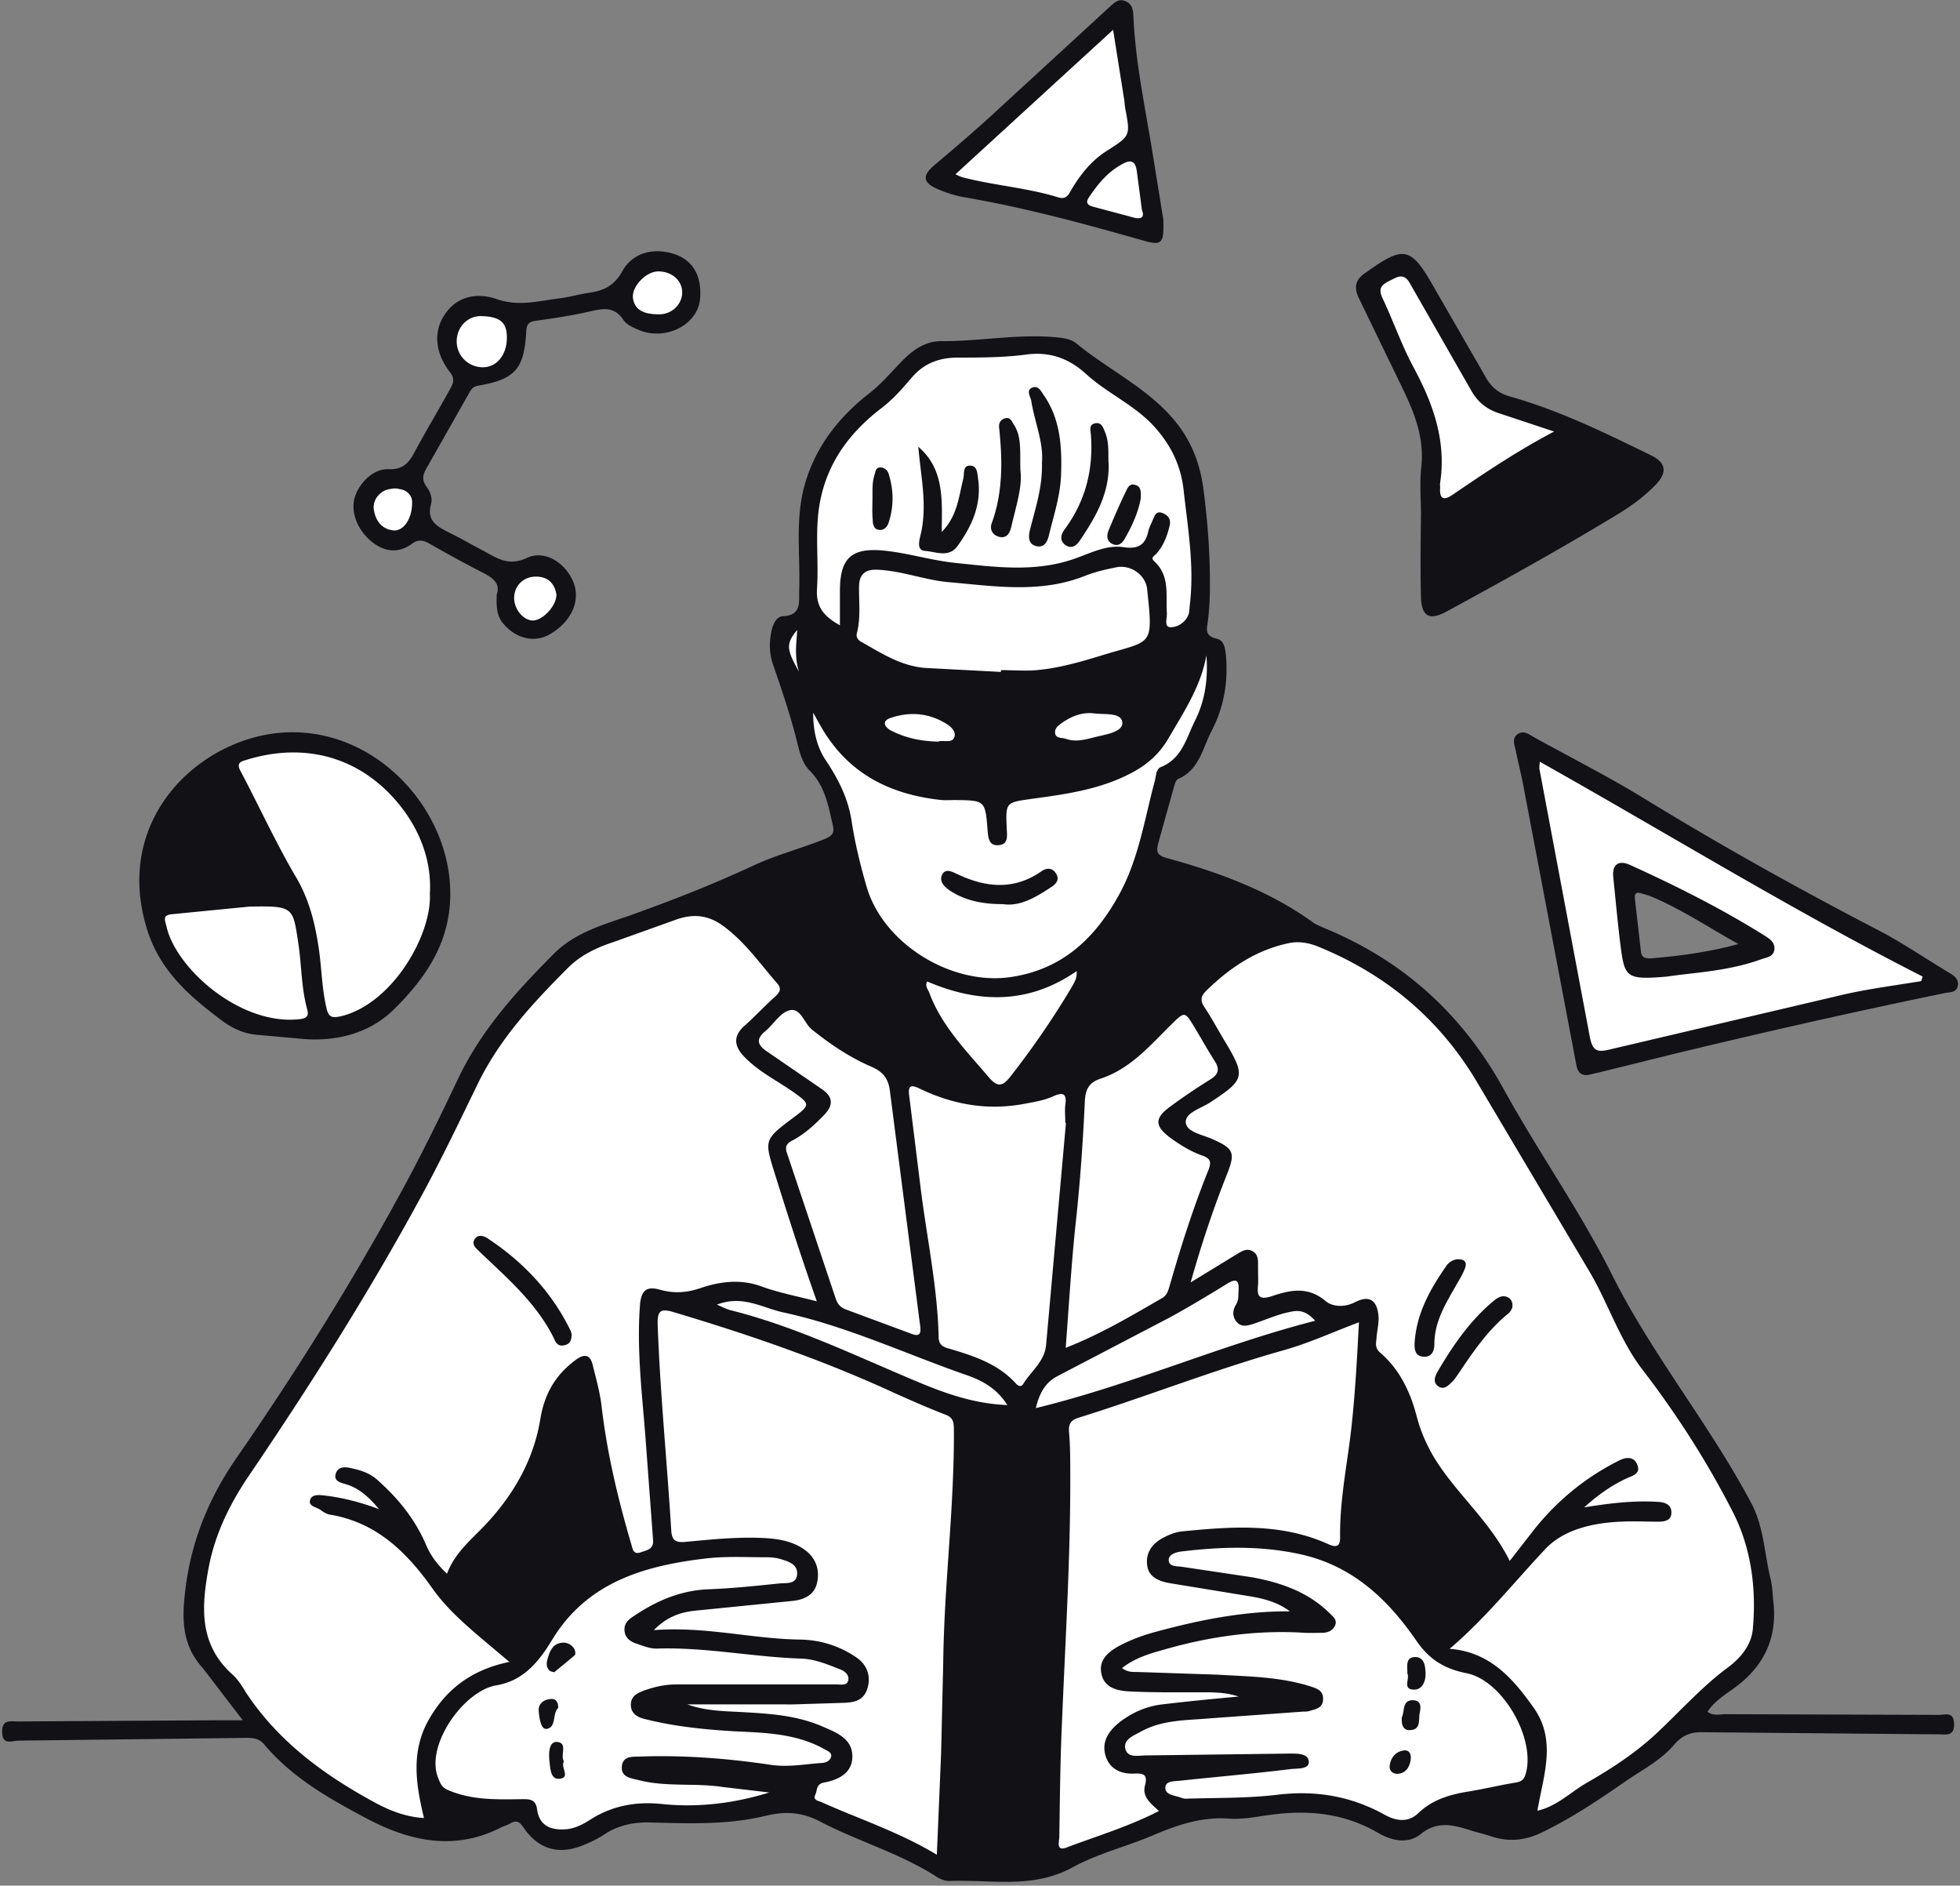
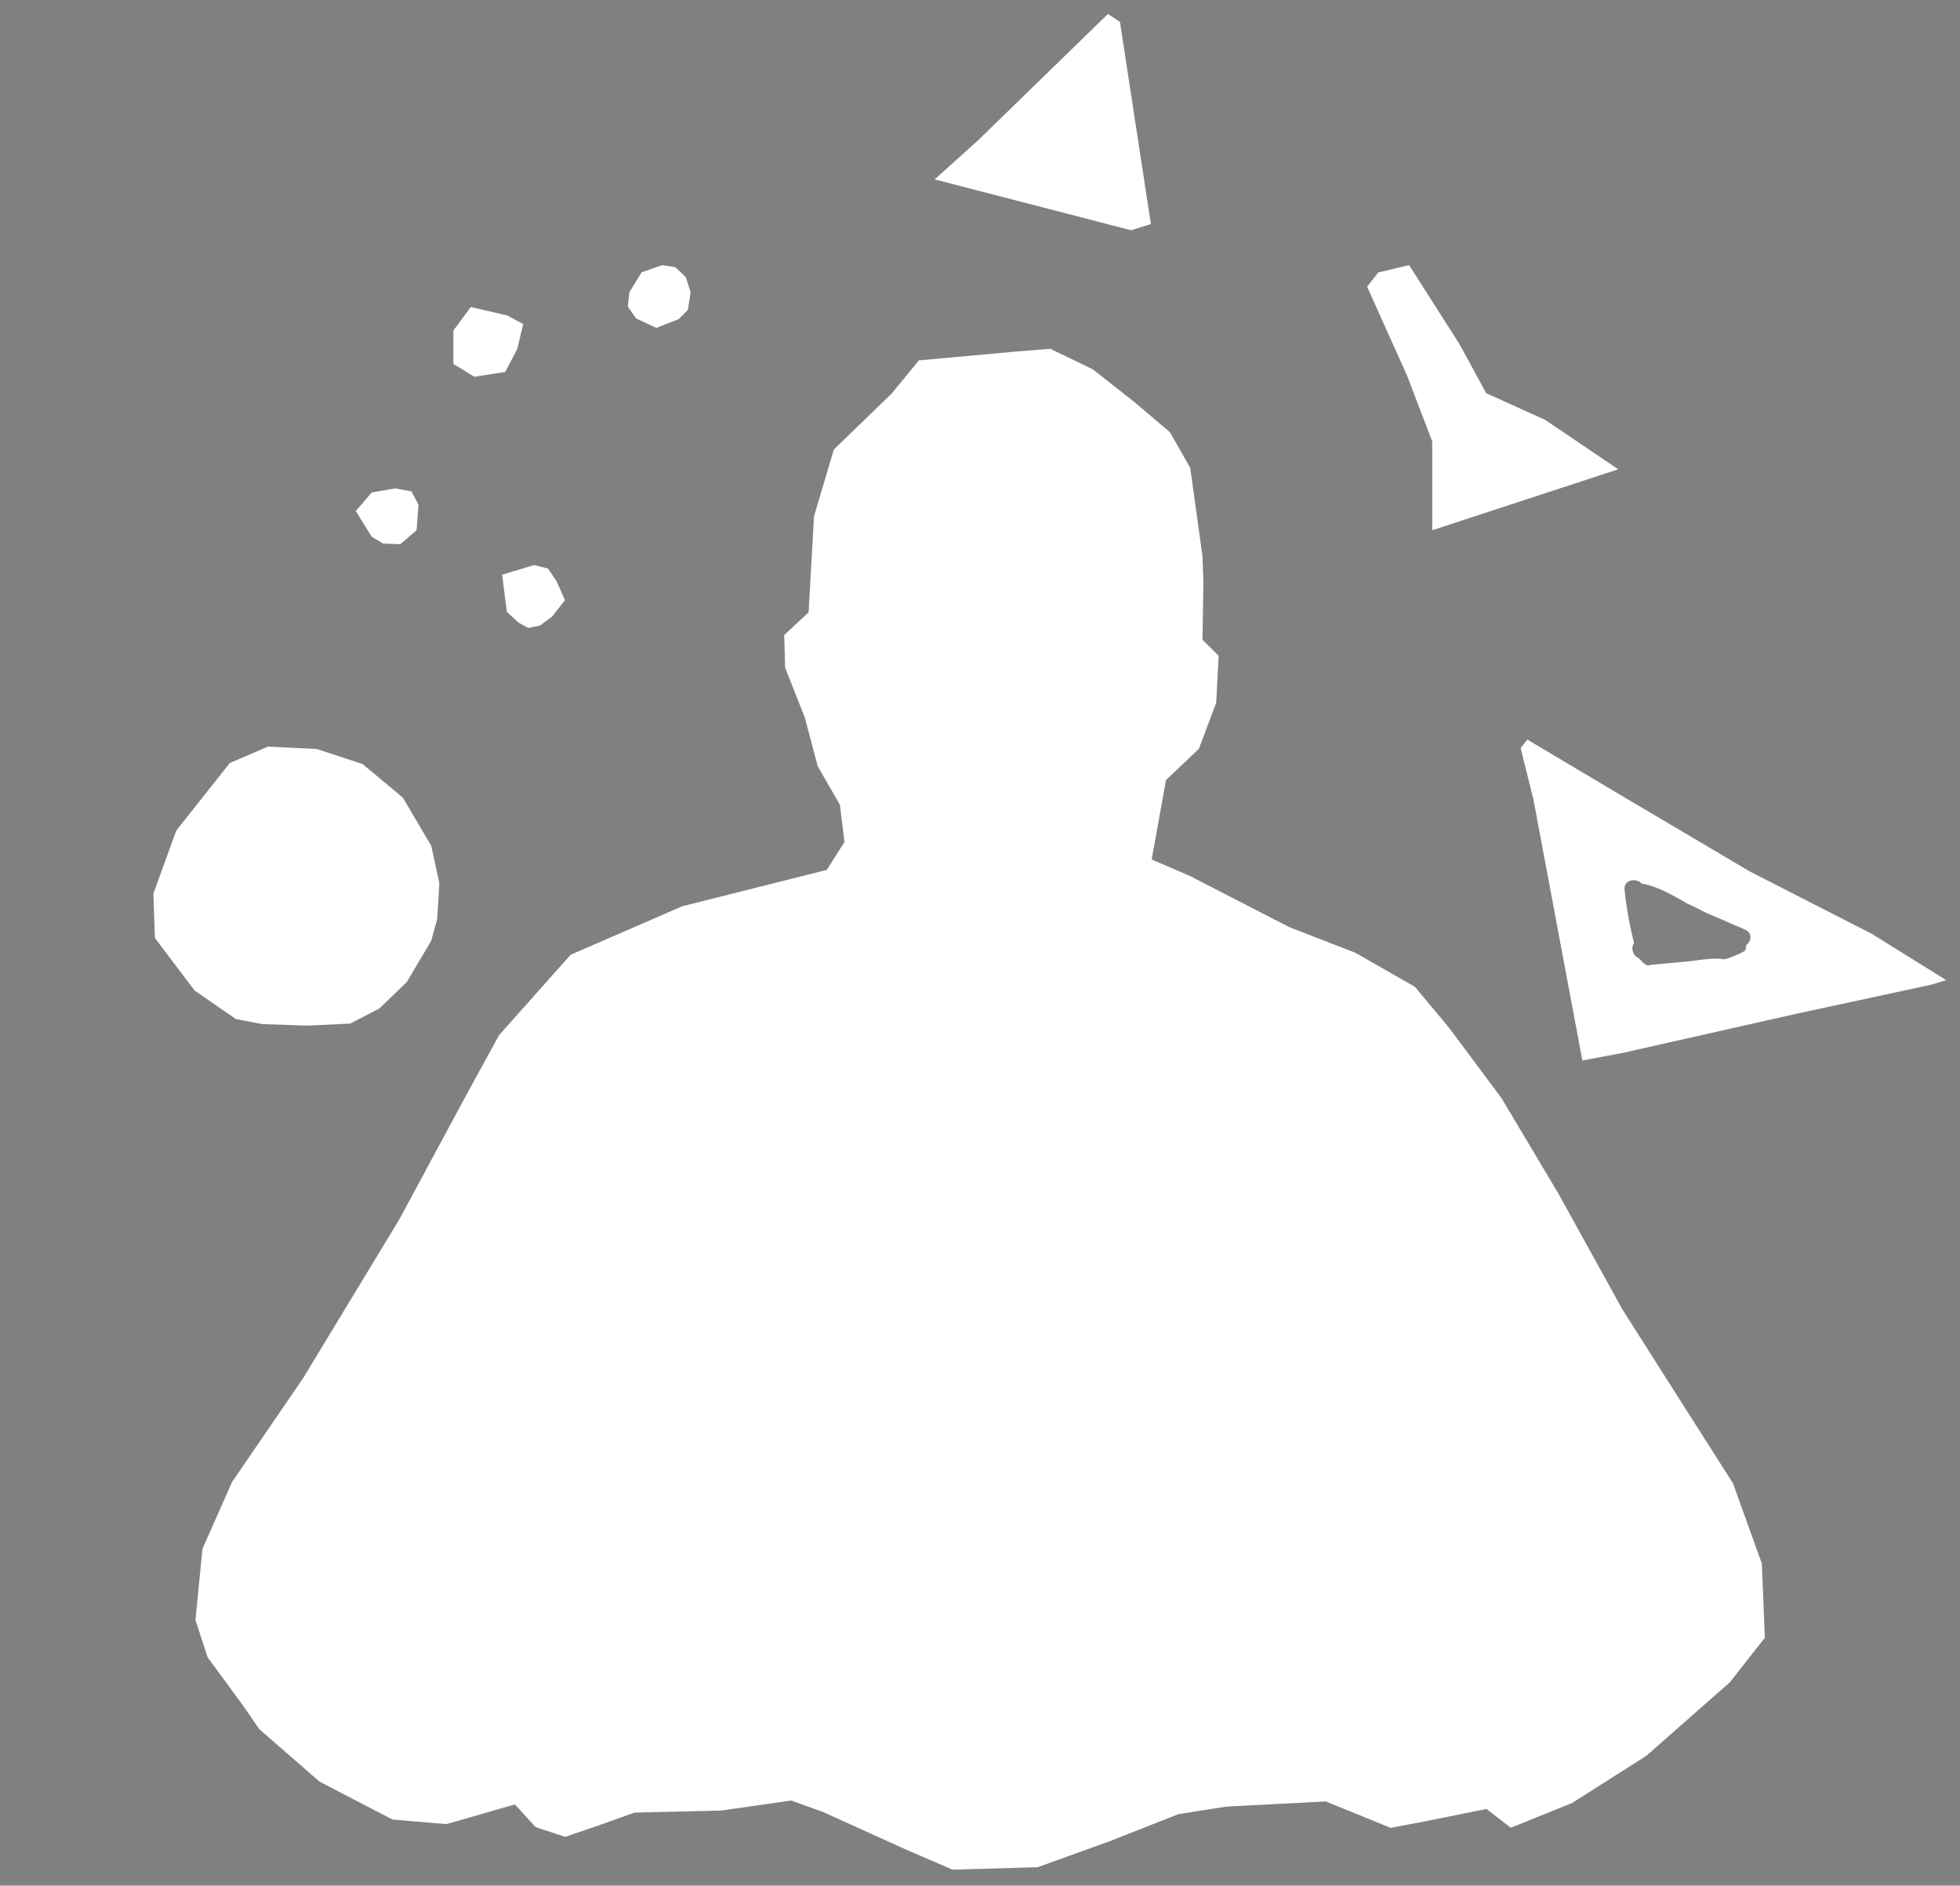
<svg xmlns="http://www.w3.org/2000/svg" width="288" height="277" fill-rule="evenodd" viewBox="0 0 288 277">
  <rect x="0" y="0" width="288" height="277" fill="#808080" stroke="none" />
  <path d="M164.565 3.22l4.545 29.702-2.912.9-28.86-7.47 6.355-5.716L162.8 2.05zm42.49 35.727l7.362 11.543 3.967 7.27 8.64 3.908 10.756 7.272-27.33 8.952V64.85l-3.703-9.68-5.862-13.043 1.63-2.1zM275 137.16l-17.876-9.135-19.223-11.363-13.474-8.02-.988 1.248 1.886 7.575 7.186 38.323 5.93-1.114 25.7-5.793 19.672-4.233 2.156-.668-10.96-6.818zm-18.415 1.693c0 .267-.045.535-.18.802-.1.134-3 1.56-3.458 1.203-1.527-.134-3.234.178-4.716.356l-5.794.535c-.54.356-1.213-.624-1.707-1.025-.808-.356-1.123-1.47-.63-2.184-.63-2.585-1.123-5.214-1.392-7.843-.135-1.47 1.707-1.782 2.515-.9 2.425.446 4.357 1.604 6.557 2.852a2.07 2.07 0 0 0 .45.223l.943.446 1.482.758 5.794 2.495c1.078.5.898 1.693.135 2.273zM33.76 112.1l5.606-2.425 7.175.353 6.727 2.204 5.92 4.937 4.17 7.054 1.2 5.5-.314 5.3-.896 3.218-3.588 6.04-4.036 3.88-4.26 2.204-6.278.3-6.638-.22-3.9-.75-6.055-4.188-5.83-7.714-.224-6.524 3.364-9.258 4.26-5.378zm40.777-65.75l-5.367-1.255-2.55 3.472v4.895l3.08 1.882 4.53-.7L76 51.287l.88-3.68zm19.75-6.354l-1.804 2.93-.24 2.098 1.203 1.75 3.008 1.4 3.3-1.312 1.323-1.355.4-2.58-.722-2.23-1.524-1.442-1.925-.306zM52.27 75.058l2.354 3.795 1.694 1.003 2.494.087 2.4-2.05.283-3.75-1.036-1.963-2.4-.436-3.435.6-.895 1.047zm21.738 11.178l.472 3.646 1.716 1.588 1.416.772 1.716-.343 1.802-1.33 1.888-2.403-1.244-2.8-1.245-1.844-2.06-.515-4.676 1.416zm80.32-35l6.26 3.027 5.946 4.676 5.365 4.54 2.995 5.254 1.8 13.002.134 3.918-.134 8.326 2.37 2.36-.357 6.902-2.55 6.768-4.828 4.586-2.102 11.666 5.678 2.448 14.53 7.48 9.746 3.785 8.718 4.986 5.007 6 7.735 10.375 8.36 14.026 9.4 17.008 8.63 13.58 7.6 11.933 4.247 11.8.447 10.9-5.14 6.545-12.295 10.82-10.864 6.9-9.03 3.652-3.577-2.76-9.3 1.87-4.784.9-9.522-3.874-14.62.757-7.064 1.113-9.925 3.918-10.73 3.874-12.518.356-6.707-2.894-12.294-5.566-4.695-1.692-10.283 1.47-12.742.3-5.365 1.915-4.828 1.647-4.337-1.424-3.04-3.34-10.06 2.894-7.914-.668-10.73-5.565-8.852-7.703-2.46-3.562-5.14-7-1.788-5.477 1.028-10.463 4.336-9.796 10.507-15.36 14.083-23.243 9.836-18.255 4.828-8.816 10.507-11.8 16.408-7.124 21.236-5.343 2.593-4.096-.67-5.477-3.264-5.655-1.878-7.124-2.906-7.347-.134-4.8 3.577-3.34.804-14.115 2.906-9.795L131 57.835l4.024-4.897 7.377-.668 6.348-.58z" fill="#fff" fill-rule="nonzero" />
-   <path d="M35.676 252.72l-5.85-7.645c-2.634-2.86-3.08-6.125-2.768-9.8.625-7.78 3.26-14.708 7.725-21.146 8.796-12.696 16.967-25.795 24.335-39.34 2.902-5.32 5.58-10.82 8.17-16.273 3.393-7.153 8.573-12.875 14.065-18.374 3.393-3.442 8.037-4.47 12.368-6.08 5.715-2.056 11.34-4.292 16.833-6.84 3.393-1.6 7.055-2.548 10.538-3.934 1.116-.447 1.563-.85 1.295-2.012-.67-2.86-1.116-5.767-3.393-8.047-1.206-1.207-1.563-2.995-1.965-4.605-.938-3.7-2.188-7.376-3.438-10.998-.58-1.654-.58-3.308-.223-4.962.223-.984.714-2.1 1.697-2.146 2.724-.134 2.322-2.056 2.367-3.7.18-5.007-.58-10.103.67-15.066 1.473-5.767 4.956-10.327 9.6-13.948 1.74-1.34 3.126-2.995 4.6-4.515 1.652-1.744 3.527-3.174 5.983-3.174 5.58.045 11.118-1.073 16.744-.58 1.16.1 2.277.224 3.17.94 4.554 3.755 10.002 6.303 13.976 10.82 2.768 3.13 4.153 6.616 4.688 10.774.67 5.275 1.027 10.506.893 15.78a42.38 42.38 0 0 1-.268 3.353c-.18 1.207-.5 2.235 1.34 2.638 1.16.268 1.25 1.744 1.34 2.86.268 3.755-.402 7.332-2.143 10.685-1.34 2.548-1.786 5.722-4.956 7.063-.268.134-.402.626-.536 1.028l-2.322 8.315c-.313 1.162-.313 1.833 1.16 2.235 7.635 2.1 15.047 4.783 21.567 9.478.5.358 1.116.58 1.697.85 11.6 4.783 20.272 12.652 26.344 23.694 5.046 9.165 11.163 17.793 15.85 27.136 5.894 11.802 14.288 21.95 20.45 33.53 1.92 3.576 1.965 7.5 2.902 11.3.268 1.073.268 2.235.402 3.353.536 4.918-1.116 8.896-5 12.026-1.607 1.296-3.483 2.235-4.688 4.068.848.67 1.786.358 2.6.358l31.434.1c.893 0 2.143-.536 2.2 1.296.043 1.878-1.118 1.565-2.2 1.565l-34.783-.313c-1.74-.045-2.992.492-4.153 1.833-1.92 2.28-4.644 3.666-7.055 5.32-3.93 2.727-7.903 5.4-12.234 7.5-2.5 1.252-5 1.52-7.635.626-1.072-.358-2.143-.58-3.215-.94-2.456-.76-4.733-1.296-7.1.626-1.875 1.52-4.287.984-6.34-.224-4.867-2.816-10.047-3.353-15.494-2.638-2.143.268-4.287.76-6.43.58-3.974-.268-7.5.94-11.073 2.46-3.885 1.654-8.127 2.682-11.788 4.694-5.85 3.22-11.967 1.788-17.994 2.012-.76.045-1.607-.313-2.233-.76-5.313-3.353-11.386-5.096-16.878-7.958-2.813-1.475-5.224-1.52-8.037-.85-5.492 1.34-11.118 1.118-16.7.984-2.545-.1-4.912.358-7.055 1.788-.848.58-1.83 1.028-2.768 1.43-3.66 1.6-6.742.85-9.02-2.46-.67-.984-1.116-1.118-2.054-.58-.5.268-1.027.402-1.518.67-6.787 3.353-13.306 1.833-19.468-1.43-5.492-2.906-10.984-6-15.092-10.908-.893-1.028-1.965-.94-3.036-.94l-33.087.402c-.893 0-2.368.76-2.368-1.296-.044-1.878 1.296-1.52 2.323-1.52l29.738-.18h3.304zm84.346-61.56c-2.233-6.303-4.153-12.294-6.028-18.284-1.697-5.454-1.875-5.365 2.68-8.762 2.367-1.788 2.367-1.922 0-3.62-2.4-1.7-5.1-2.995-7.2-5.14-1.563-1.565-1.875-3.085-.045-4.694 1.563-1.386 2.947-2.906 4.5-4.292.714-.67.938-1.162.223-1.967-2.5-2.86-4.688-6.035-7.86-8.36-2.233-1.654-4.465-1.833-6.966-.94l-9.243 3.308c-2.456.805-4.778 1.922-6.608 3.755-5.1 5.096-10.002 10.372-13.217 16.943-2.768 5.678-5.492 11.4-8.528 16.943-7.635 14.037-16.208 27.538-25.183 40.77-2.813 4.158-4.956 8.54-5.894 13.5-1.072 5.767-1.43 11.266 3.527 15.692.804.715 1.43 1.744 2 2.682 4.778 7.198 11.52 12.115 18.977 16.14 2.233 1.207 4.6 2.1 7.144 2.235-1.206-4.962-1.92-9.7.625-14.306 2.545-4.56 6.296-7.466 11.922-8.628l-3.35-2.816c-2.858-2.414-5.76-4.873-7.948-7.958-3.795-5.365-8.26-9.746-15.092-10.863-.536-.1-1.027-.447-1.473-.76-.58-.358-1.652-.492-1.43-1.34.223-.894 1.25-.805 2.054-.715 2.768.313 5.447 1.028 8.082 2.012-1.384-1.654-2.902-3.13-5-3.7-.804-.224-1.697-.492-1.34-1.565.313-.894 1.16-.984 2-.805 1.518.313 2.947.715 4.108 1.788 3.036 2.682 5.537 5.767 7.144 9.522.67 1.6 1.697 2.95 3.08 4.247 1.206-3.22 3.75-5.14 5.85-7.42 4.063-4.38 6.92-9.478 7.86-15.3.625-3.755 2.233-6.482 5.18-8.673 1.384-1.028 2.188-.76 2.545.85.5 2.012 1.072 4.023 1.295 6.08.804 6.84 2.4 13.5 4.33 20.073.223.715.268 1.7 1.518 1.207.938-.313 1.83-.492 1.697-1.833L94.84 211.1c-.5-6.438-1.295-12.83-.804-19.357.18-2.414 1.16-2.772 2.947-2.28 2.1.58 3.974.447 6.028-.268 2.947-.984 5.983-1.34 9.1-.134 2.4.85 4.912 1.34 7.903 2.1zm92.964 51.053c5.983.447 9.377 4.426 12.413 8.718 3.35 4.783 1.384 9.925.5 15.066 2.813-.626 4.778-2.638 7.055-3.98 3.75-2.146 7.412-4.515 10.538-7.466 3.438-3.22 6.564-6.75 10.36-9.567 1.875-1.386 3.483-3.263 3.706-5.678.536-5.9-.223-11.802-2.858-17.033-3.75-7.376-8.26-14.44-13.35-21.056-3.438-4.47-5.1-9.97-7.993-14.753l-16.164-27.226c-5.492-9.388-13.35-16.005-23.353-20.117-1.384-.58-2.858-.894-4.42-.58-4.778.984-8.662 3.576-12.1 6.93-.848.805-1.027 1.43-.357 2.46 1.072 1.6 1.965 3.308 2.947 4.918 3.17 5.275 3.036 5.722-2.054 9.075-1.34.894-3.75 1.52-3.617 2.995.134 1.43 2.6 1.788 4.108 2.503 2.992 1.34 3.17 2.012 1.92 5.14-1.965 4.962-3.66 9.97-5.313 15.826l6.653-4.068c.76-.447 1.518-1.028 2.4-.536.938.492.848 1.43.848 2.325s.045 1.788 0 2.638c-.18 1.654.134 2.28 2.054 1.654 2.634-.894 5.27-1.475 7.86.715.982.85 2.768.984 4.33.18 2-1.028 3.17-.402 3.438 1.833.134 1.073-.18 2.235-.268 3.353-.045.76-.313 1.475.5 2.2 2.902 2.46 4.465 5.812 5.403 9.388.536 2.056 1.34 3.934 2.367 5.722 3.215 5.454 8.305 9.478 11.297 15.513l3.617-4.65c3.393-4.247 7.5-7.6 12.368-10.06 1.027-.536 2.322-.76 2.813.715.402 1.252-.804 1.475-1.652 1.878-2.1.984-4.02 2.28-6.207 4.247 4.108-.67 7.5-1.028 10.94-.805 1.206.1 1.92.536 1.875 1.654s-1.027 1.252-1.965 1.252c-1.83 0-3.66-.1-5.492 0-4.063.18-8.26 1.118-10.984 3.934-4.644 4.918-8.796 10.193-14.154 14.753zM137.66 272.48l.625-14.932.313-13.412c.134-11.445 1.652-22.8 1.563-34.244 0-1.073-.18-1.7-1.295-2.1-2.456-.94-4.867-2.012-7.278-3.085-10.538-4.873-21.477-8.628-32.55-11.936-1.92-.58-2.456-.313-2.4 1.788.357 10.148 1.384 20.252 2 30.355.1 1.386.67 1.7 2 1.6 3.795-.358 7.635-.76 11.475-.58 2.1.1 4.153.402 5.94 1.6s2.456 2.995 2 5.007c-.402 1.788-1.92 2.46-3.617 2.638l-14.288 1.43c-2.1.224-4.108.85-6.073 2.86 7.6-.58 14.467 1.296 21.477 1.386 2.992.045 5.85.94 8.305 2.638 1.563 1.073 2.188 2.772 1.563 4.65-.58 1.788-2.1 1.967-3.66 2.012l-7.2.224H101c2.6.94 5.18.984 7.814 1.118 4.063.224 8.127.447 11.967 2.1 2.1.894 4.465 1.788 4.465 4.426 0 2.46-2.054 3.442-4.197 3.845-1.16.224-.938 1.162-1.25 1.788-.402.76.447.894.893 1.073 5.58 2.503 11.386 4.38 16.967 7.734zm51.885-35.764c-1.652-1.252-3.527-1.788-5.447-2.146l-12.28-2.012c-1.473-.268-3.08-.85-3.26-2.682-.223-1.878.848-3.22 2.456-4.023.848-.447 1.786-.805 2.724-.894 7.278-.715 14.512-1.252 21.433 1.878 1.473.67 1.786.1 1.74-1.252-.045-5.454 1.116-10.774 1.697-16.183.536-4.962.804-9.97 1.072-15.155-3.93 1.475-7.5 3.13-11.252 4.158-10.136 2.86-19.96 6.75-30.006 9.88-1.116.358-1.43.94-1.34 2.1.18 2.056.18 4.158.18 6.214.045 12.07-.714 24.14-1.206 36.167-.268 5.678-.313 11.355-.402 17.033 0 .67-.536 2.235 1.072 1.6 4.5-1.7 9.153-3.085 13.574-5.365-1.25-1.118-2.5-2.1-2.054-3.755.402-1.52-.134-1.788-1.473-1.744-2.054.134-3.75-.67-4.33-2.638-.625-2.1.536-3.7 2.143-4.962 1.83-1.386 3.885-2.28 6.117-2.548 3.706-.447 7.412-.805 11.297-1.162-2-.67-3.93-.626-5.85-.626-3.438 0-6.876.045-10.314-.134-1.697-.1-3.527-.536-3.974-2.503-.5-2.056.938-3.263 2.545-4.158 1.607-.85 3.35-1.52 5.135-2.012 6.564-1.788 13.127-3.13 20.004-3.085zm-24.692 8.315c.848.626 1.518.58 2.1.58l11.967.402c4.6.268 9.243.313 13.708 1.744.938.313 1.83.626 1.786 1.878-.045 1.296-1.072 1.43-1.965 1.7-.313.1-.625.1-.938.1l-13.62.984c-3.483.313-7.055.18-10.27 1.967-1.027.58-2.545 1.118-2.277 2.46.313 1.475 1.965 1.028 3.08 1.028l20.852-.268c1.206 0 2.947-.1 3.036 1.162.1 1.207-1.74.984-2.724 1.118-5.358.67-10.76 1.118-16.164 1.7-.848.1-2.143 0-2.188.984-.045 1.118 1.295 1.162 2.188 1.475.313.1.625.224.938.18 4.465-.134 8.975-.045 13.395-.58 5.626-.67 10.806.224 15.717 2.95 1.697.94 3.438 1.162 4.912-.224 2.143-2.056 4.733-2.772 7.546-3.22 2.188-.358 4.376-.894 6.564-1.252.76-.134 1.295-.224 1.607-1.073 1.74-5.096-3.17-13.903-8.573-15.02-3.17-.626-5.447-1.922-7.412-4.783-4.153-6.035-9.332-10.998-17.012-12.696-5.894-1.296-11.7-1.118-17.593-.402-.76.1-1.83.447-1.786 1.296.045.94 1.206.85 1.92.94l10.18 1.52c4.287.76 8.35 2.146 11.565 5.32.5.492 1.16.984.76 1.833-.357.715-.982.984-1.786 1.028-.893 0-1.74.045-2.634 0-7.1-.447-14.02.536-20.807 2.503-2.054.58-4.108 1.162-6.073 2.682zM123.416 91.87v-5.007c0-4.694 1.518-6.393 6.207-6 3.617.313 7.2 1.475 10.806 1.833 5.94.626 11.877 1.43 17.727-.715 2.233-.805 4.554-1.967 6.92-1.6 2.188.313 3.215-.313 3.66-2.37.134-.536.402-1.028.625-1.565.313-.626.447-1.475 1.473-1.073.893.358 1.25.984 1.027 1.878-.357 1.475-.893 2.906-1.92 4.068-.268.313-.938.58-.357 1.118 2.367 2.146 1.697 4.962 1.875 7.645.045.715-.447 2.012.5 2.056.982.045 2.143-.626 2.634-1.744.18-.402.18-.94.223-1.43.714-5.722-.268-11.3-.893-16.943-.402-3.576-1.786-6.482-4.153-9.165-2.902-3.308-7-5.007-10.18-7.913-2.6-2.37-5.447-3.308-8.796-2.86s-6.698.447-10.047.447c-2.68 0-4.956.805-6.787 2.95-1.34 1.565-2.68 3.13-4.376 4.426-4.644 3.532-7.993 7.958-9.1 13.86-.804 4.292-.134 8.628-.447 12.92-.1 2.593 1.116 3.9 3.393 5.186zm-10.404 171.445l-6.832-.805c-4.108-.626-8.305.045-12.413-1.028-1.072-.268-2.456-.402-2.4-1.878.1-1.7 1.518-1.52 2.724-1.565 6.385-.224 12.77.268 19.1 1.207 2.6.402 5.1-.1 7.635-.268.58-.045 1.116-.313 1.295-.894.134-.58-.402-.805-.804-1.028-.625-.358-1.25-.67-1.92-.94-3.706-1.52-7.635-1.6-11.52-1.788-4.465-.268-8.886-.715-13.26-1.833-1.027-.268-1.965-.85-1.92-2.146.045-1.162.893-1.6 1.83-1.967 1.607-.58 3.17-.94 4.912-.94h23.487c.625 0 1.473.224 1.697-.536.223-.805-.447-1.386-1.116-1.654-1.83-.715-3.706-1.52-5.715-1.6-7.1-.224-14.1-1.7-21.254-1.475-.982.045-2.054-.402-2.992-.715s-1.74-.85-1.786-2.012c-.045-1.028.625-1.565 1.384-2.056 3.393-2.28 6.966-3.8 11.118-3.934 3.438-.134 6.832-.492 10.27-.85 1.027-.1 2.545.18 2.6-1.43.045-1.34-1.206-1.788-2.277-2.1-.67-.224-1.43-.313-2.1-.313-3.036 0-6.117-.18-9.1.18-9.02 1.073-17.414 3.487-22.55 11.98-1.92 3.174-4.197 6-8.216 6.66-4.733.805-10.404 8.762-8.528 13.546.357.894.536 1.43 1.473 1.833 3.438 1.475 7 1.386 10.582 1.34 1.116 0 2.277-.18 2.5 1.475.313 2.37 1.92 3.085 4.153 2.95 1.43-.1 2.634-.76 3.75-1.475 3.26-2.056 6.787-2.638 10.538-2.235 5.27.536 10.493-.1 15.673-1.7zm6.474-158.615c0 2.46.447 4.828 1.786 6.885 1.83 2.727 3.304 5.543 3.84 8.896.5 3.308 1.295 6.572 2.233 9.8 2.456 8.36 12.368 14.44 20.986 13.277 7.725-1.073 12.592-5.722 16.12-12.16 2.858-5.186 3.706-10.998 5.224-16.63.223-.76.134-1.788.938-2.1 3.08-1.252 3.706-4.247 4.956-6.75 1.518-2.995 1.965-6.26 1.697-9.656-.804 4.605-3.35 8.36-5.626 12.294-1.43 2.414-3.35 3.98-5.76 5.186-4.5 2.28-9.42 2.95-14.333 3.62-3.75.536-3.795.447-3.617 4.38.045 1.028.268 2.325-1.206 2.414-1.43.134-1.518-1.118-1.607-2.2-.357-4.38-.357-4.38-4.822-4.426-.625 0-1.295.045-1.92 0-6.787-.715-12.636-3.263-16.655-9.075-.893-1.252-1.518-2.503-2.233-3.755zm37.15 60.263h-.1c0-.894-.1-1.788 0-2.638.268-1.744-.402-1.922-1.83-1.252-1.295.58-2.724.805-4.153 1.073-5.403 1.028-10.493.134-15.36-2.2-1.027-.492-1.83-.76-1.607.94l1.652 13.322c.893 7.376 2.5 14.663 2.68 22.084 0 1.073.402 1.52 1.43 1.788 3.617 1.073 7.2 2.2 9.868 5.096.313.358.76.715 1.16.1 1.16-1.922 3.17-3.263 3.35-5.856l2.902-32.456zM156.592 198c5.135-2.012 9.645-4.694 14.2-7.332.848-.492.938-1.43 1.206-2.235 1.607-5.588 3.393-11.176 5.58-16.586.5-1.252.18-1.7-.938-2.1-1.652-.58-3.17-1.52-4.6-2.548-2.367-1.744-2.456-2.906-.134-4.605 1.92-1.43 3.93-2.772 5.94-4.023 1.25-.76 1.384-1.565.625-2.727-1.027-1.6-1.965-3.308-2.947-4.918-1.43-2.37-1.43-2.37-3.393-.447-3.126 3.085-6.028 6.527-10.36 7.958-1.786.58-2.277 1.6-2.367 3.353-.268 5.812-.67 11.623-1.295 17.435-.67 6.125-1.027 12.34-1.518 18.776zm-21.343-2.95c-.045-.224-.045-.492-.1-.715l-4.376-33.976c-.223-1.967-1.072-2.95-2.768-3.666-3.17-1.386-5.983-3.263-8.707-5.454-1.16-.94-1.652-3.263-3.304-2.816-1.384.358-2.322 2.056-3.572 3.085-1.384 1.162-1.116 2.012.268 2.95l8.08 5.542c1.652 1.118 1.697 2.37.357 3.755-1.384 1.43-2.858 2.816-4.644 3.755-.804.402-1.206.85-.848 1.878l7.144 21.324c.268.805.67 1.34 1.518 1.654l9.645 3.576c1.027.402 1.384.1 1.295-.894zm11.833-96.34v-.268c1.92 0 3.84.18 5.715-.045 3.35-.358 6.564-1.34 9.78-2.325 6.742-2.012 6.876-1.162 5.983-9.522-.223-2.1-2.4-3.62-4.5-3.22-1.563.313-3.126.67-4.6 1.252-6.608 2.638-13.35 1.52-20.048.94-3.572-.313-6.966-1.7-10.582-1.833-1.74-.045-2.545.715-2.6 2.37-.045 2.325.268 4.65-.313 6.93-.18.626.18 1.073.714 1.34 2.992 1.7 5.894 3.576 9.466 3.8l10.984.58zm46.17 95.312c-1.34-1.475-2.367-1.6-3.706-1.296-1.83.358-3.483 1.118-5.224 1.7-.938.313-1.92.626-2.634-.268-.625-.76-.58-1.654-.1-2.46.447-.67.357-1.386.402-2.056.1-1.43-.223-1.967-1.652-1.073-2.768 1.7-5.58 3.398-8.44 4.962l-16.52 8.628c-1.607.85-2.6 2.235-3.17 4.694 14.154-3.442 27.103-9.254 41.034-12.83zm-35.05-51.366c-7.1 4.918-14.467 4.74-21.968 1.52-.357.715.134 1.162.313 1.654 1.83 4.918 5.447 8.54 8.752 12.428 1.25 1.475 2 1.34 3.08 0 3.304-4.202 6.34-8.628 9.064-13.188.357-.67.848-1.296.76-2.414zm-52.867 48.997c.938.402 1.43.67 1.965.805 9.645 2.414 18.575 6.795 27.684 10.595 4.063 1.7 8.26 3.174 13.038 3.353-1.563-2.46-3.706-3.62-6.073-4.426-8.975-3.13-17.593-7.198-26.925-9.2-3.036-.67-5.94-2.593-9.7-1.118zm32.55-82.705c.67-.313 2.054.358 2.367-.715.268-.984-.848-1.744-1.607-2.146-2.456-1.386-5.135-1.52-7.77-.626-1.206.402-1.072 1.207 0 1.833 2.143 1.118 4.465 1.6 7 1.654zm22.817-4.158c-1.697-.18-3.17.402-4.5 1.296-.58.402-1.295.85-1.16 1.654s1.027.58 1.607.805c1.518.536 2.992.045 4.465-.313 1.518-.358 3.974-.76 3.795-2.146-.18-1.475-2.68-1.073-4.197-1.296zM117.4 98.665c-.714-2.325-.357-4.068-.268-6.125-1.652 2.012-1.607 2.816.268 6.125zM44.07 152.58l-6.43-.58c-1.875-.18-3.483-.94-5-2.056-4.912-3.666-9.332-7.5-11.163-13.86-4.644-15.87 7.68-27.36 19.647-28.433 13.217-1.162 24.3 10.193 25.005 22.397.447 7.78-3.304 13.367-8.26 18.24-3.572 3.532-8.573 4.828-13.797 4.292zm19.1-21.37c.268-4.828-1.518-9.522-4.867-13.456-5.715-6.706-13.753-8.718-22.102-6.125-.804.224-1.518.447-.848 1.654 2.768 5.23 5.224 10.64 8.216 15.692 1.786 3.085 2.634 6.303 3.17 9.7.536 3.13.5 6.348 1.25 9.478.313 1.296.804 1.386 2 1.162 7.635-1.744 13.53-12.026 13.172-18.106zm-26.478 1.967l-11.386 1.118c-1.473.134-1.072.85-.848 1.788 1.384 6.214 10.895 14.62 19.557 13.635 1.116-.134 1.384-.492 1.116-1.475-.893-3.263-.804-6.66-1.34-9.97-.76-5.096-.804-5.186-7.1-5.096zM208.8 75.82c0-2.414-.223-4.828.045-7.198.447-4.023-.848-7.555-2.5-11.042L199.77 44c-.938-1.788-.625-2.995 1.027-4.023.1-.045.134-.1.18-.134 5.27-3.755 6.34-3.532 9.555 2.056l7.77 13.5c.848 1.52 1.965 2.414 3.617 2.86 7.278 2.056 14.02 5.365 20.763 8.673 2.1 1.028 2.322 2.46.67 4.202s-3.617 3.174-5.67 4.426c-8.26 5.007-16.7 9.7-25.183 14.306-2.5 1.34-3.66.67-3.706-2.28-.1-3.9-.045-7.823 0-11.758-.045 0-.045 0 0 0zm19.557-12.428l-7.948-2.638c-1.92-.58-3.304-1.7-4.287-3.487l-8.93-15.602c-.893-1.654-1.875-.984-2.947-.447s-1.83 1.028-1.116 2.548c1.607 3.398 2.813 6.93 4.6 10.238 2.813 5.23 4.822 10.73 3.885 16.9-.045.224 0 .492 0 .715-.1 1.43.313 2.056 1.74 1.118 4.688-3.174 9.332-6.348 15.003-9.343zm5.1 94.507c-1.518.224-1.74-.85-1.92-1.922l-7.77-40.95c-.313-1.565-.714-3.13-1.027-4.694-.18-.85-.625-1.833.223-2.46s1.652-.045 2.4.402c5.492 3.04 11.163 5.9 16.52 9.2 11.163 6.84 22.593 13.188 34.203 19.223 3.527 1.833 6.832 4.113 10.27 6.17.67.402 1.43.85 1.34 1.833-.134 1.118-1.072 1.028-1.83 1.162-13.26 2.727-26.478 5.722-39.65 8.896l-11.386 2.816c-.5.1-.938.224-1.384.313zm-7.2-46.002c-.045.626-.1.894-.045 1.118l7.367 39.162c.447 2.46 1.25 2.414 3.26 1.922l34.07-8.002c3.75-.85 7.6-1.34 11.386-1.967.1-.224.134-.447.223-.67-19.1-9.7-37.328-20.922-56.26-31.562zM73.005 87.3c.536-1.6-.58-2.414-2.054-3.174-2.634-1.34-5.224-2.772-7.814-4.247-.893-.492-1.652-.715-2.6 0-1.92 1.386-3.885 1.252-5.76-.18-2.188-1.7-3.26-4.336-2.68-6.527.625-2.2 2.768-4.336 4.956-4.247 2.054.1 2.992-.85 3.84-2.46 1.652-3.085 3.483-6.125 5.18-9.2.447-.805.893-1.52.045-2.593-2.188-2.816-2.456-5.946-.804-8.405 1.875-2.906 4.956-3.263 7.68-2.325 3.215 1.118 6.117.268 9.153-.1 1.43-.18 2.813-.58 4.242-.805 2.188-.313 3.795-.94 5.046-3.174 1.563-2.906 4.956-3.576 7.993-2.414 2.5.984 3.706 3.22 3.438 6.438-.313 3.845-5.1 6.26-9.064 4.56-.804-.358-1.74-.76-2.188-1.43-1.34-2.056-3.036-1.7-5-1.252-2.545.58-5.18.984-7.77 1.34-1.072.134-1.473.447-1.518 1.6-.313 5.543-1.652 7.02-7.1 7.958-.804.134-1.027.626-1.34 1.162l-6.162 10.863c-.58.984-.804 1.788-.045 2.816.536.715.893 1.654.67 2.503-.714 2.503.893 3.353 2.68 4.247 1.652.805 3.26 1.744 4.867 2.593 2.054 1.073 3.706 2.414 6.52 1.118 2.724-1.296 5.805.85 6.876 3.666 1.027 2.727-.402 5.767-3.527 7.555-2.277 1.296-4.956.626-6.832-1.6-.938-1.118-1.027-2.503-.938-4.292zm1.473-37.597c.045-2.28-.938-3.174-3.66-3.263-2-.1-3.617 1.475-3.706 3.532-.1 2.2 1.652 3.98 3.84 3.98 2 0 3.483-1.744 3.527-4.247zm25.764-6.75c0-1.744-1.518-3.085-3.527-3.085-1.74 0-3.93 2.2-3.706 3.934.268 1.967 1.965 2.325 3.572 2.37 2.054.134 3.66-1.43 3.66-3.22zM81.756 87.3c-.268-1.52-1.16-2.638-3.126-2.593-1.786.045-3.126 1.43-3.08 3.22.045 1.7 1.473 3.308 2.858 3.22 1.43-.1 3.393-2.2 3.35-3.845zm-21.2-13.635c-.045-.984-.893-1.967-2.768-1.922-1.652.045-3.08 1.475-2.858 3.085s1.116 2.86 2.813 3.085c1.473.18 2.858-1.6 2.813-4.247zm110.378-41.487c.134 3.7-.223 3.934-3.036 3.13-8.662-2.46-17.37-4.828-26.3-6.348-1.25-.224-2.5-.626-3.66-1.118-2.367-.984-2.545-2.012-.5-3.7 3.304-2.772 6.564-5.588 9.734-8.54l15.717-14.44c.714-.626 1.384-1.475 2.5-.984 1.072.447 1.116 1.43 1.16 2.414.313 6.706 1.74 13.277 2.813 19.94l1.563 9.656zm-30.54-6.572c.5.224.76.358 1.072.447 4.644 1.207 9.466 1.52 14.065 2.95 1.206.358 1.518-.492 1.965-1.252 1.34-2.235 2.947-4.202 5.135-5.588 3.438-2.2 3.483-2.2 2.724-6.17-.1-.492-.1-.94-.18-1.43L163.557 4.38l-23.174 21.235zM167.8 30.9l-.76-5.767c-.18-1.252-.67-1.833-2.054-1.073-2.188 1.162-3.66 2.95-5 4.962-.5.76-.18 1.118.625 1.34l5.983 1.6c.848.224 1.697.134 1.206-1.073zM84 196.122c-.045.715-.223 1.296-.982 1.475-.625.18-1.16 0-1.43-.58-2.5-5.365-6.92-9.12-11.073-13.1-.5-.492-1.384-1.118-.67-2.012.447-.58 1.25-.358 1.786 0 5.224 3.442 9.42 7.868 12.2 13.546.1.224.134.492.18.67zm138.24-4.47c.045.626-.313 1.073-.76 1.43-2.992 2.46-5.135 5.678-7.278 8.852-.223.313-.447.67-.714.94-.625.626-1.34 1.43-2.233.715-.804-.626-.313-1.565.045-2.2 2.233-3.8 4.733-7.42 8.17-10.282.536-.447 1.206-.894 1.965-.58.5.18.76.58.804 1.118zm-7.814-6.66c.893.045 1.116.536.848 1.296-.268.715-.67 1.43-1.072 2.1-1.607 2.86-3.438 5.588-3.438 9.075 0 1.073-.447 1.967-1.697 1.833-1.116-.134-1.25-1.028-1.206-2.012.268-4.336 2.277-7.913 4.688-11.355.5-.715 1.295-.984 1.875-.94zm-7.635 60.844c.045-1.028-.357-2.414 1.206-2.414 1.295.045 1.43 1.296 1.473 2.37.045 1.207-.5 2.46-1.74 2.414-1.697-.045-.536-1.6-.938-2.37zm-.804 6.438c.447-.94 0-2.638 1.786-2.503 1.027.1 1.027.94.848 1.833-.223.984.223 2.46-1.384 2.548-1.116.1-1.34-.894-1.25-1.878zm-.625 8.315c-.848-.045-1.25-.536-1.16-1.252.18-1.207.938-2.1 2.188-2.2.804-.045.982.715.893 1.386-.18 1.118-.714 1.967-1.92 2.056zM134.937 65.63c3.84 3.308 3.483 7.78 3.438 12.517 2.322-2.37 2.5-5.186 3.17-7.823.18-.715-.1-1.922.938-1.922 1.16-.045 1.116 1.162 1.25 2.012.5 3.755-.938 6.885-3.036 9.8-1.295 1.788-3.26.805-4.778.715-1.384-.1-.76-1.788-.536-2.86.848-4.202-.1-8.226-.447-12.428zm18.173 2.235c.223-2.906-1.072-5.856-1.563-8.896-.1-.715-.893-1.7.223-2.056.893-.313 1.295.76 1.74 1.34 2.322 3.487 2.545 7.5 2.4 11.5-.1 3.04-1.072 5.946-1.786 8.896-.223.894-.625 1.788-1.74 1.6-1.25-.224-1.295-1.296-1.072-2.28.804-3.263 1.92-6.438 1.786-10.103zm9.78 0c.223 4.426-1.83 8.002-4.153 11.445-.5.76-1.206 1.43-2.188.76-.893-.67-.67-1.565-.1-2.325 3.08-4.158 4.242-8.852 3.84-13.948-.045-.58-.313-1.386.58-1.6.938-.224 1.206.536 1.473 1.207.625 1.43.5 2.95.536 4.47zm-12.95 1.252c.313 2.414-.67 5.32-1.34 8.27-.223.94-.67 1.744-1.786 1.475-1.027-.268-1.43-1.162-1.072-2.056 1.652-4.56 1.563-9.254 1.072-13.948-.1-.76.268-1.296.982-1.43s.893.536 1.206.984c1.16 1.833.848 3.98.938 6.706zm17.682 4.113c-.357 2.012-1.295 4.113-2.456 6.08-.402.67-1.072.984-1.83.536s-.714-1.252-.447-1.922c.804-1.922 1.607-3.8 2.5-5.633.268-.536.536-1.296 1.34-1.073.938.18.938.984.893 2.012zm-39.427.313c.045-1.252-.1-2.548.313-3.8.134-.402.134-1.028.76-1.073s1.116.358 1.295.894c.76 2.414.804 4.828 0 7.242-.18.58-.714 1.162-1.43 1.028-.76-.1-.893-.85-.893-1.475-.1-.94-.045-1.878-.045-2.816zm-46.75 172.116c-.313-.1-.58-.1-.714-.268-.58-.58-.402-1.296-.18-2.012.313-1.028.804-1.922 2-2.056.76-.1 1.43.268 1.83.894.134.224.223.76.1.894-.982.894-2.054 1.7-3.036 2.548zm.58 5.23c-.893.805-.223 2.86-1.697 3.085-.848.134-1.072-1.565-1.16-2.503-.134-1.118.625-1.788 1.697-1.878.76-.1 1.16.358 1.16 1.296zm.848 7.868c-.58.85 1.072 2.414-.714 2.548-1.295.1-1.295-1.6-1.43-2.638-.1-1.028-.1-2.816 1.072-2.772 1.74.1.447 1.967 1.072 2.86zm64.52-125.935c-2.947 0-5.447-.492-7.635-1.878-.848-.536-1.875-1.386-1.295-2.503.536-.984 1.652-.268 2.367.045 4.153 1.922 8.216 2.28 12.2-.492.67-.492 1.563-.58 2.1.268.67.984 0 1.654-.804 2.146-2.188 1.43-4.42 2.772-6.92 2.414zm97.563 10.64c-5.805.492-6.207.18-6.787-4.158-.447-3.487-.76-6.974-1.116-10.46-.18-1.833.76-2.548 2.456-1.788 6.787 3.085 13.485 6.438 19.825 10.416.76.492 1.518.984 1.384 2.056-.134.984-1.072 1.118-1.786 1.34-4.956 1.833-10.225 2.012-13.976 2.593zm10.493-4.783c-4.376-2.414-8.44-5.186-13.038-7.063-.357-.134-.76-.224-1.16-.358-.67-.224-1.116-.134-1.027.715l.893 7.823c.1.94.714 1.028 1.563.984 4.287-.358 8.528-.94 12.77-2.1z" fill="#111116" />
</svg>